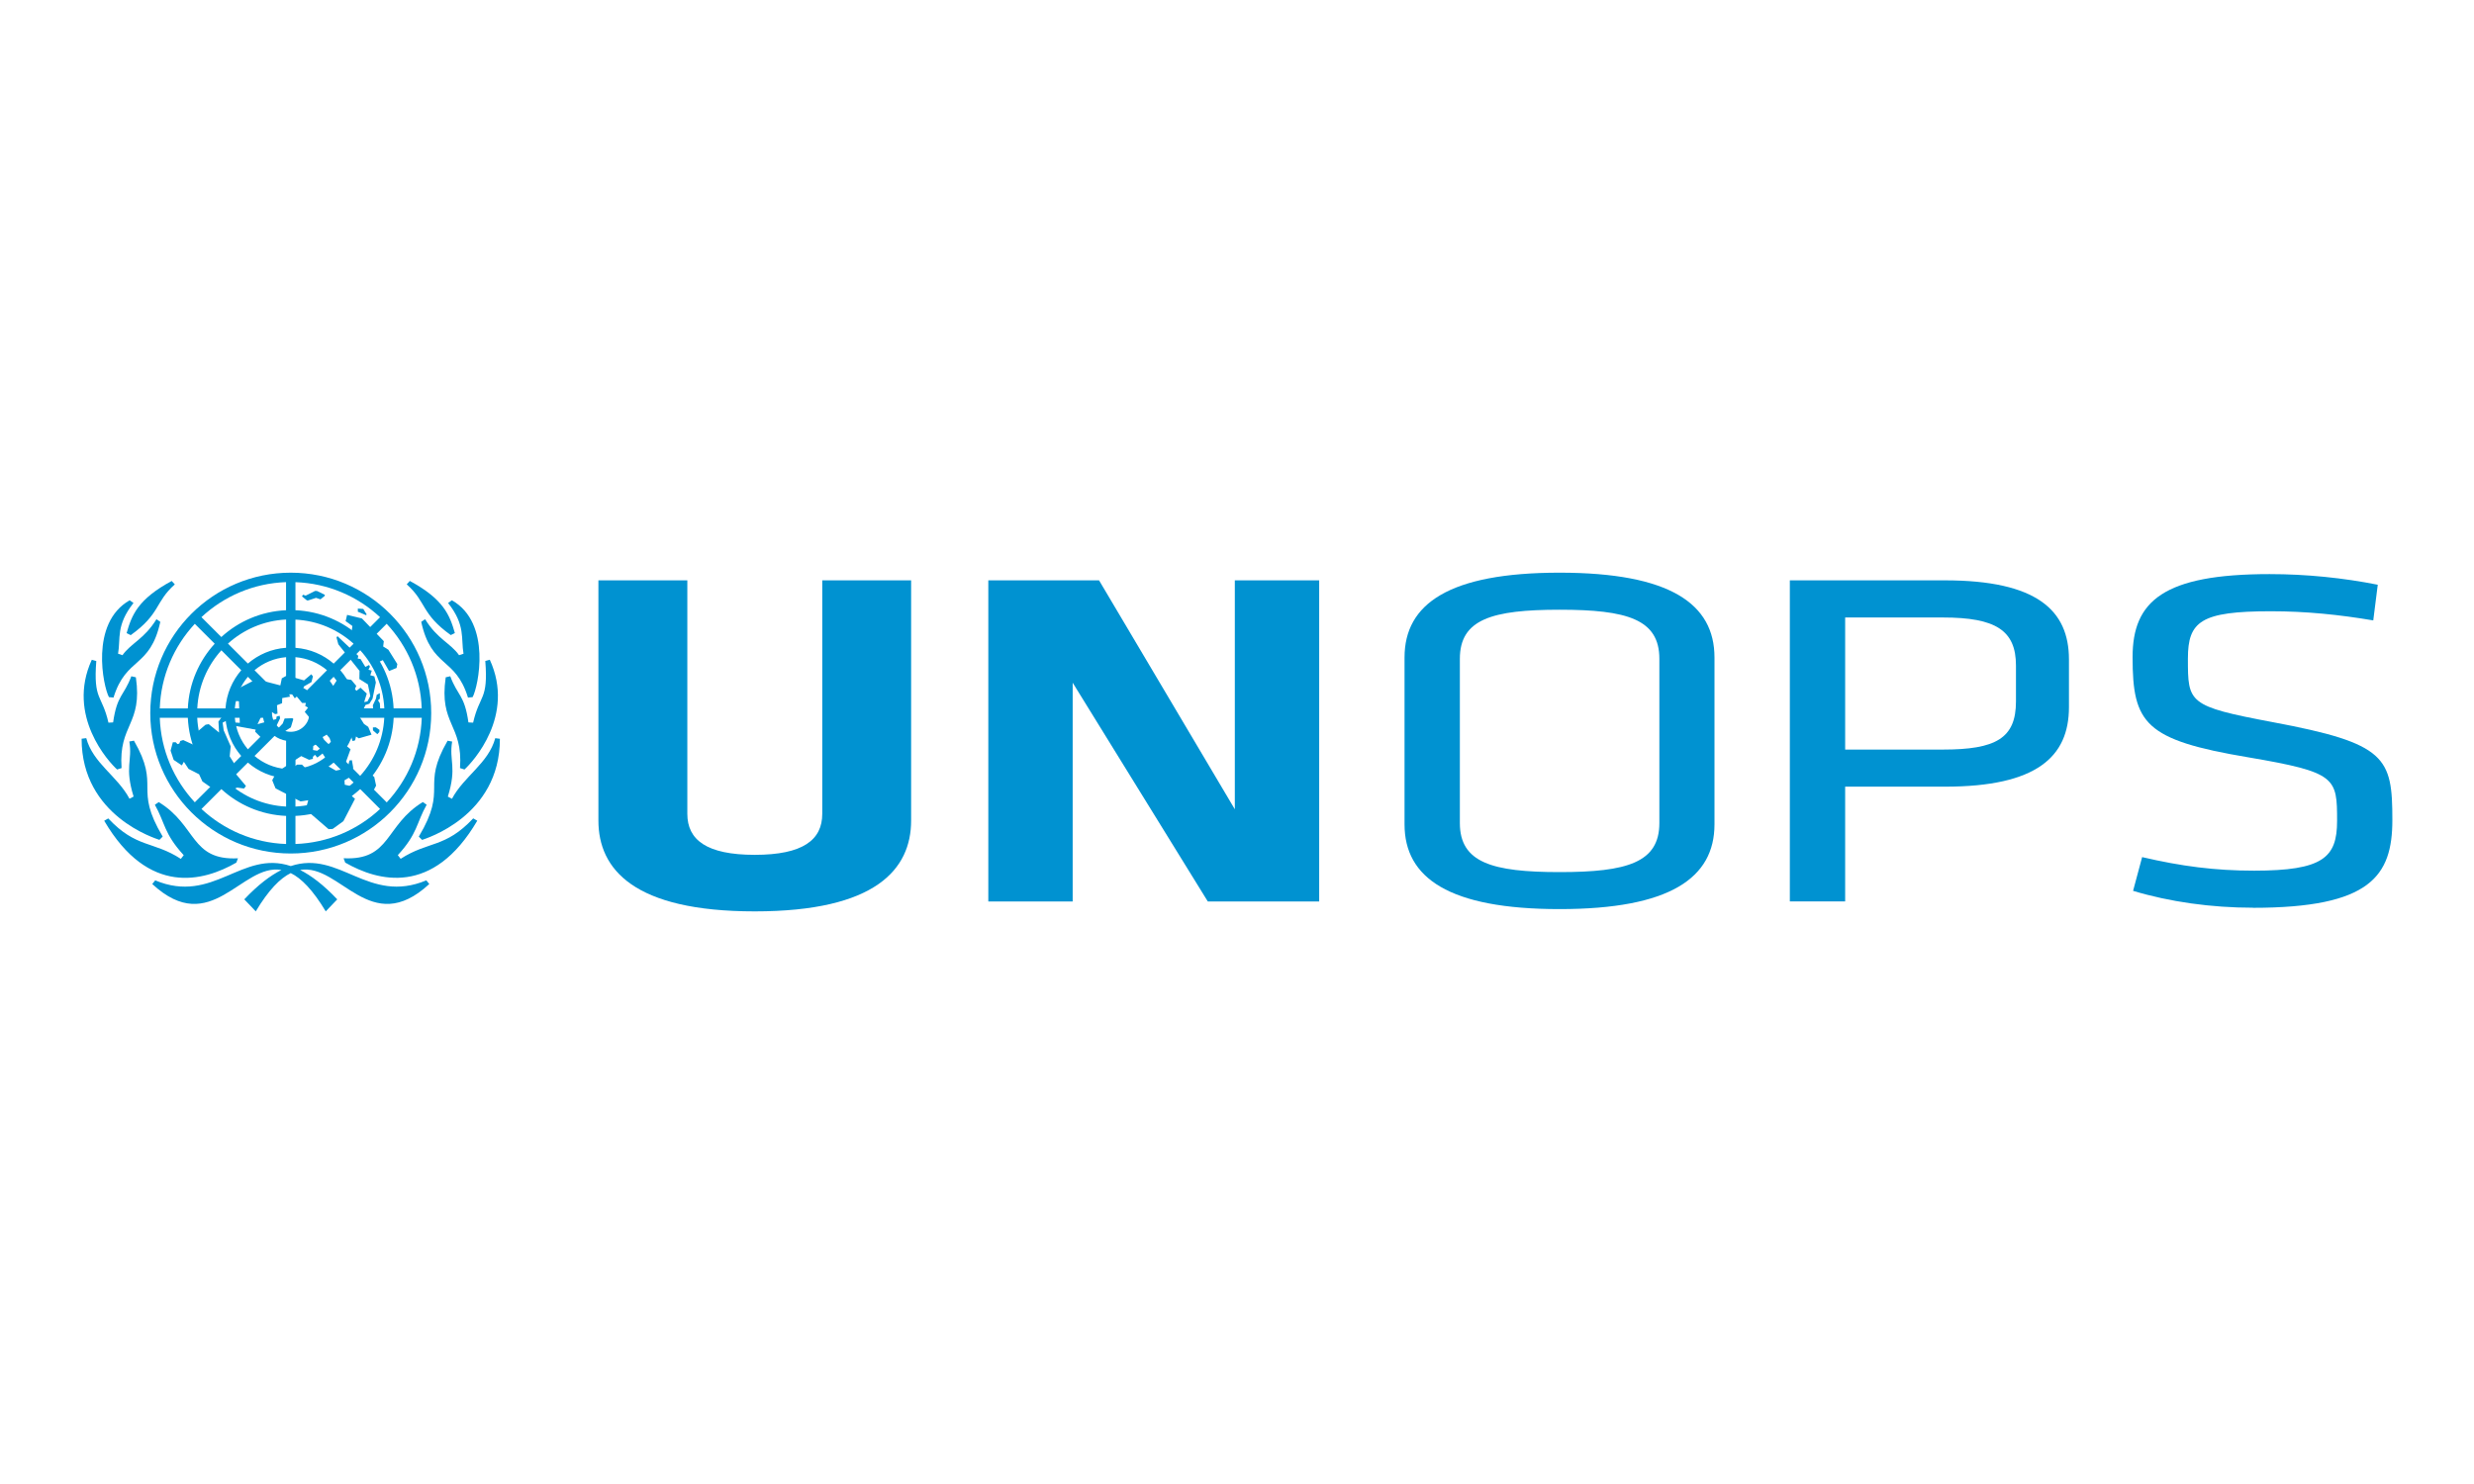
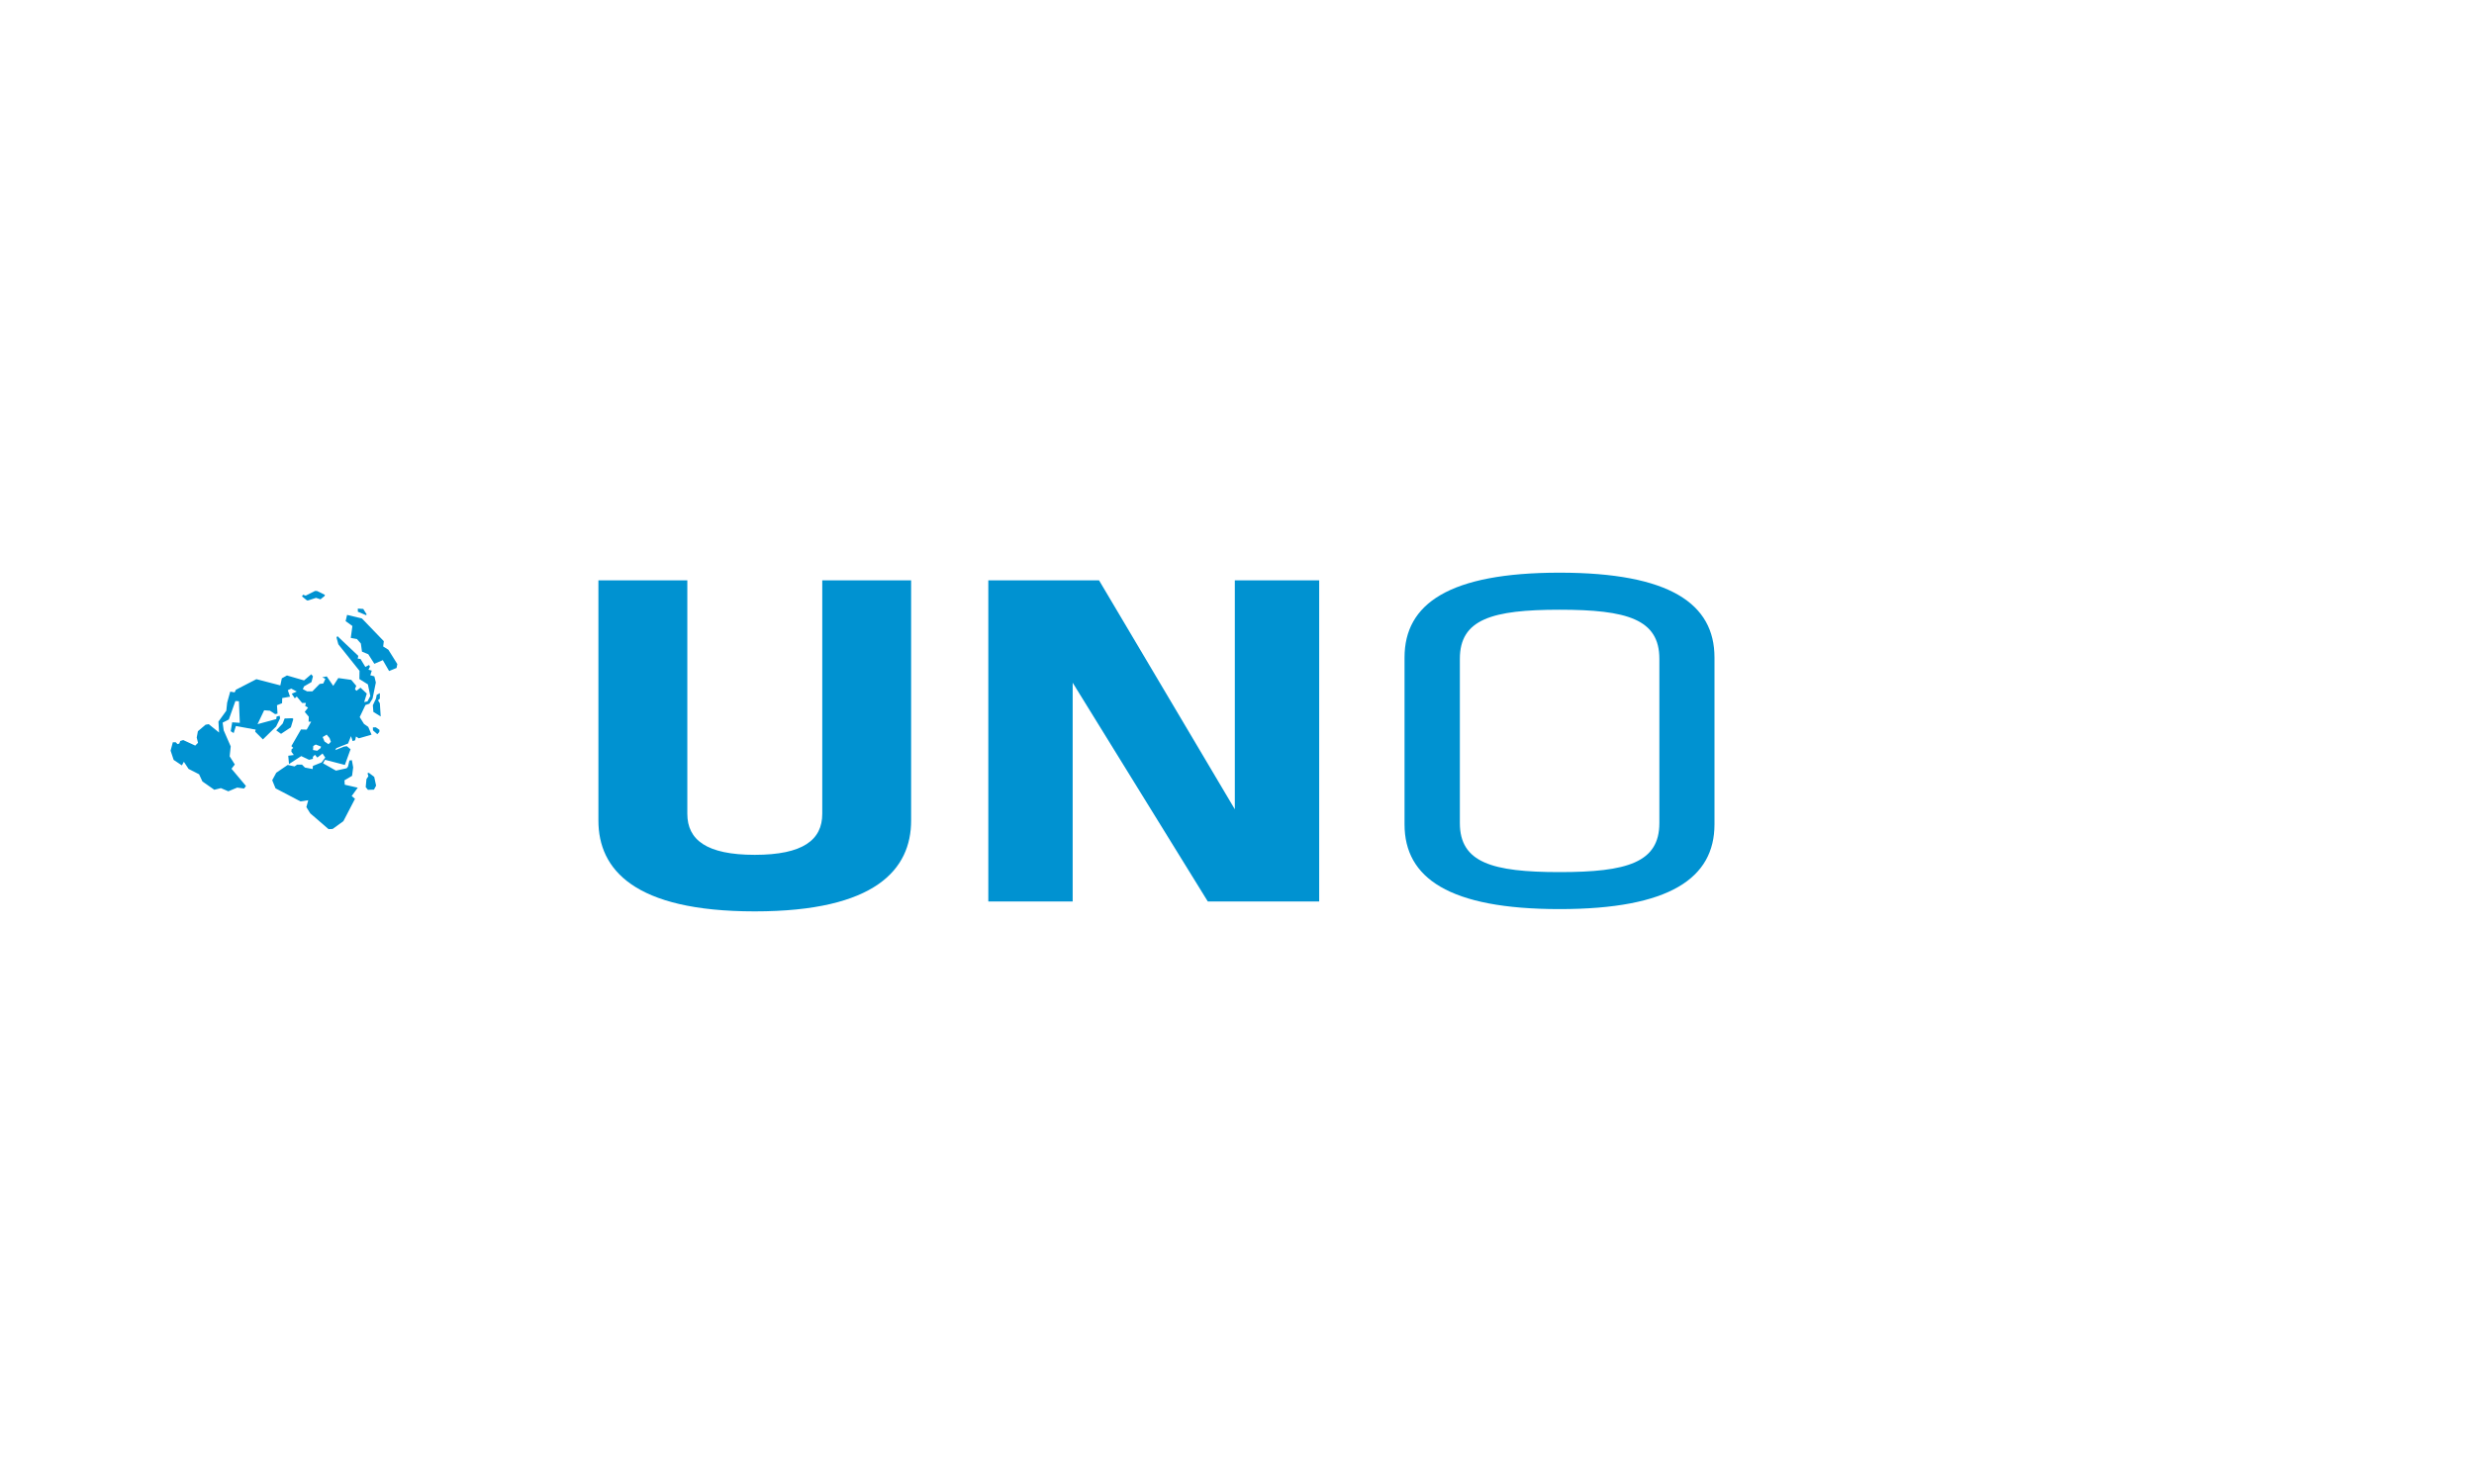
<svg xmlns="http://www.w3.org/2000/svg" id="a" viewBox="0 0 500 300">
  <g>
-     <path d="M95.62,146.09l-.95-.05c-.79-5.61-2.18-5.33-3.67-9.33l-.92.21c-1.39,9.62,3.52,9.44,2.89,18.35l.9.29c1.68-1.52,10.31-10.87,5.12-22.19-.36.1-.56.16-.91.25.63,8-1.14,6.7-2.46,12.46ZM90.46,149.74c-5.48,9.51.18,9.33-5.82,19.39.32.3.67.66.67.66.61-.24,15.73-4.74,15.72-20.44l-.94-.12c-1.37,5.08-6.3,7.66-8.75,12.25l-.83-.44c1.88-6.05.21-7.17.87-11.13-.3-.05-.93-.17-.93-.17ZM91.09,128.39c.45-.22.84-.41.84-.41-1.03-3.61-2.27-6.85-9.11-10.54-.22.25-.62.69-.62.69,4.02,3.56,2.88,5.95,8.9,10.25ZM92.78,132.45c-1.75-2.47-4.37-3.22-6.86-7.27l-.79.53c2.08,9.44,6.9,7.01,9.45,15.31.52-.05.94-.09.94-.09,1.13-2.07,3.92-14.98-4.19-19.58l-.77.55c3.57,4.51,2.57,7.18,3.12,10.25l-.89.3ZM80.98,173.62l-.58-.75c4.02-4.36,3.74-6.49,5.83-10.19,0,0-.5-.34-.78-.54-7.71,4.7-6.41,11.84-16.01,11.36.14.38.33.88.33.88,6.58,3.77,17.72,6.85,26.69-8.47-.38-.21-.82-.47-.82-.47-5.66,6.04-9.09,4.56-14.67,8.18ZM58.76,175.08c-9.89-3.31-15.66,7.79-27.39,2.89l-.6.74c11.91,11.02,18.01-4.24,26.11-2.84-2.25,1.13-4.72,2.99-7.51,5.94.89.95,1.31,1.38,2.32,2.43,2.6-4.34,4.92-6.68,7.07-7.74,2.15,1.06,4.46,3.4,7.07,7.74,1.01-1.05,1.43-1.48,2.33-2.43-2.79-2.94-5.26-4.81-7.51-5.94,8.1-1.4,14.2,13.86,26.11,2.84l-.6-.74c-11.74,4.9-17.51-6.2-27.39-2.89ZM47.76,174.39s.18-.51.33-.88c-9.6.48-8.3-6.66-16.01-11.36-.27.2-.78.54-.78.54,2.09,3.7,1.82,5.83,5.83,10.19l-.58.75c-5.57-3.63-9.01-2.14-14.67-8.18,0,0-.44.26-.82.47,8.98,15.32,20.11,12.24,26.69,8.47ZM23.67,155.56l.9-.29c-.63-8.91,4.28-8.73,2.89-18.35l-.92-.21c-1.49,4-2.88,3.72-3.68,9.33l-.94.05c-1.32-5.76-3.08-4.46-2.46-12.46-.35-.09-.55-.16-.91-.25-5.19,11.31,3.43,20.67,5.13,22.19ZM26.43,128.39c6.02-4.31,4.88-6.69,8.9-10.25,0,0-.41-.45-.63-.69-6.85,3.69-8.09,6.93-9.11,10.54,0,0,.39.19.83.41ZM32.22,169.78s.35-.36.66-.66c-5.99-10.06-.33-9.88-5.81-19.39,0,0-.64.12-.93.17.66,3.96-1.01,5.08.86,11.13l-.83.44c-2.45-4.6-7.37-7.17-8.74-12.25l-.94.12c0,15.7,15.11,20.2,15.72,20.44ZM22.94,141.02c2.56-8.3,7.38-5.87,9.46-15.31l-.78-.53c-2.49,4.04-5.11,4.8-6.87,7.27l-.89-.3c.55-3.07-.46-5.73,3.12-10.25l-.77-.55c-8.12,4.6-5.33,17.51-4.19,19.58,0,0,.42.03.93.09Z" fill="#0092d1" />
-     <path d="M58.76,115.77c-15.68,0-28.39,12.7-28.39,28.38s12.71,28.39,28.39,28.39,28.39-12.71,28.39-28.39-12.71-28.38-28.39-28.38ZM85.23,143.2h-5.68c-.22-5.03-2.24-9.6-5.42-13.08l4.02-4.02c4.2,4.51,6.85,10.5,7.08,17.1ZM72.8,128.78c-3.48-3.18-8.05-5.19-13.09-5.42v-5.67c6.6.23,12.59,2.87,17.1,7.08l-4.02,4.02ZM62.55,144.15c0,2.09-1.7,3.79-3.79,3.79s-3.79-1.7-3.79-3.79,1.69-3.79,3.79-3.79,3.79,1.7,3.79,3.79ZM57.82,138.56c-.86.15-1.65.48-2.34.97l-4.04-4.04c1.75-1.48,3.96-2.44,6.38-2.64v5.71ZM55.48,148.77c.69.49,1.48.83,2.34.97v5.72c-2.43-.2-4.63-1.15-6.38-2.64l4.04-4.04ZM59.71,149.74c.86-.14,1.65-.48,2.34-.97l4.05,4.04c-1.75,1.49-3.96,2.44-6.38,2.64v-5.72ZM62.05,139.53c-.68-.49-1.48-.82-2.34-.97v-5.71c2.42.2,4.63,1.16,6.38,2.64l-4.04,4.05ZM57.82,130.95c-2.95.21-5.62,1.38-7.72,3.19l-4.03-4.03c3.14-2.84,7.24-4.65,11.75-4.87v5.7ZM54.14,140.87c-.49.68-.82,1.48-.96,2.33h-5.72c.2-2.42,1.16-4.63,2.64-6.38l4.04,4.05ZM53.17,145.1c.15.86.48,1.66.97,2.34l-4.04,4.04c-1.48-1.76-2.44-3.96-2.64-6.38h5.71ZM50.1,154.16c2.1,1.82,4.77,2.98,7.72,3.19v5.7c-4.51-.22-8.61-2.02-11.75-4.87l4.03-4.02ZM59.71,157.35c2.94-.21,5.62-1.38,7.72-3.19l4.03,4.02c-3.14,2.85-7.23,4.64-11.75,4.87v-5.7ZM63.39,147.44c.48-.68.82-1.48.97-2.34h5.72c-.21,2.42-1.16,4.63-2.65,6.38l-4.04-4.04ZM64.36,143.2c-.15-.86-.49-1.65-.97-2.33l4.04-4.05c1.49,1.76,2.44,3.96,2.65,6.38h-5.72ZM67.43,134.15c-2.1-1.82-4.77-2.98-7.72-3.19v-5.7c4.51.22,8.61,2.03,11.75,4.87l-4.03,4.03ZM57.82,123.36c-5.04.23-9.61,2.24-13.09,5.42l-4.02-4.02c4.52-4.21,10.5-6.85,17.1-7.08v5.67ZM48.76,135.49c-1.82,2.1-2.98,4.77-3.19,7.72h-5.7c.22-4.51,2.02-8.6,4.87-11.75l4.02,4.03ZM45.56,145.1c.21,2.94,1.37,5.62,3.19,7.72l-4.03,4.03c-2.84-3.14-4.65-7.24-4.86-11.75h5.7ZM44.73,159.52c3.48,3.19,8.05,5.2,13.09,5.42v5.68c-6.6-.23-12.59-2.88-17.1-7.08l4.02-4.02ZM59.71,164.94c5.04-.22,9.6-2.24,13.09-5.42l4.01,4.02c-4.51,4.21-10.5,6.85-17.1,7.08v-5.68ZM68.77,152.82c1.82-2.1,2.99-4.77,3.19-7.72h5.7c-.22,4.51-2.03,8.61-4.87,11.75l-4.03-4.03ZM71.96,143.2c-.21-2.94-1.37-5.62-3.19-7.72l4.03-4.03c2.84,3.14,4.65,7.23,4.87,11.75h-5.7ZM39.37,126.11l4.02,4.02c-3.18,3.48-5.2,8.05-5.43,13.08h-5.67c.23-6.6,2.88-12.58,7.08-17.1ZM32.29,145.1h5.67c.23,5.03,2.24,9.6,5.43,13.08l-4.02,4.01c-4.2-4.52-6.85-10.5-7.08-17.1ZM78.15,162.2l-4.01-4.01c3.18-3.48,5.19-8.05,5.42-13.08h5.68c-.23,6.6-2.87,12.58-7.08,17.1Z" fill="#0092d1" />
    <path d="M62.28,121.38l1.59-.52.9.3.84-.68.05-.23-1.56-.77-.42-.02-1.9.95-.53-.18-.22.33,1.01.82h.24ZM74.1,124.19l-.69-1.09-1.09-.07v.63l1.68.71.1-.18ZM78.45,131.32l-1.01-.63.13-1.07-4.42-4.59-3-.73-.3,1.26,1.37.99-.33,2.41,1.25.23.79.9.23,1.64,1.27.53,1.23,1.93,1.71-.74,1.27,2.2,1.51-.62.15-.79-1.83-2.92ZM75.36,147.05l.02.6.88.77.4-.43.04-.43-.74-.53-.6.02ZM76.4,141.56l.37-.31v-1.12l-.64.34-.14.75-.64,1.35.11,1.35,1.48.91-.17-2.66-.37-.59ZM59.28,145.35l-.19-.16-1.57.06-.38,1.01-1.31,1.39.97.7,1.98-1.31.5-1.68ZM74.55,156.22l-.28.1.18.6-.39.58-.15,1.62.45.55,1.22-.04.43-.81-.38-1.77-1.08-.82ZM70.34,150.32l.6-1.5.33,1,.5-.16.18-.77.57.37,2.57-.74-.67-1.58-.86-.6-.86-1.38,1.16-2.44.79-.26.64-1.01.67-3.28-.3-1.24-.82-.23.3-.93-.67-.19.3-.61-.18-.34-.75.39-.98-1.61-.56-.07.11-.56-4.21-3.98-.19.27.37,1.38,4.28,5.36-.03,1.66,1.72,1.08.49,2.35-.57,1.09-.67.14.53-1.72-1.27-1.19-.82.63-.3-.34.26-.67-1.01-1.2-2.62-.37-1.02,1.58-1.31-1.91-.91.18.63.3-.41.94-.75.11-1.46,1.49h-1.08s-.86-.45-.86-.45l.26-.56,1.49-.86.3-1.16-.34-.42-1.46,1.24-3.45-1-1.04.58-.3,1.43-4.84-1.26-4.14,2.14-.26.53-.89-.15-.62,2.23-.17,1.63-1.59,2.2.13,2.21-2.09-1.69-.64.11-1.55,1.31-.24,1.28.26,1.07-.56.56-2.43-1.12-.6.19-.19.52-.37.11-.34-.37h-.6l-.45,1.69.62,1.87,1.66,1.11.4-.73.95,1.44,2.13,1.09.67,1.45,2.4,1.68,1.34-.33,1.5.64,1.79-.75,1.39.19.38-.52-2.92-3.48.67-.86-1.04-1.65.21-2.01-1.42-3.25-.21-1.55,1.25-.64,1.33-3.73.71.04.18,4.37-1.54-.11-.3,1.8.6.38.45-1.43,4,.73-.11.41,1.57,1.57,2.67-2.61.8-1.65-.09-.52-.61.15-.08.52-3.78,1.03,1.34-2.81,1.17.09,1.05.69.48-.1-.11-1.7,1.03-.41.03-1.04,1.58-.28-.45-1.31.69-.32,1.12.59-1.01.45.61.92.4-.36,1.08,1.3h.77s-.15.6-.15.6l.58.35-.67.86.82.97-.04,1.01h.52l-.9,1.6-1.16-.03-1.94,3.36.38.37-.34.27-.04.49.49.67-1.12.15.15,1.68,2.47-1.61,1.58.75.78-.19v-.41l.41-.41.49.56,1.05-.82.55.82-.74.98-1.76.71-.04.63-1.57-.3-.6-.6h-.97l-.53.37-1.38-.3-2.31,1.57-.82,1.52.67,1.64,5.04,2.64,1.57-.23-.38,1.38.79,1.27,3.7,3.19.82-.04,2.17-1.57,2.35-4.52-.67-.57,1.23-1.68-2.63-.6-.06-.89,1.54-.91.22-1.71-.26-1.45-.49.06-.3,1.24-.26.33-2.17.48-2.61-1.48.41-.71,4,1.04,1.15-3.17-.76-.62-.58.09-1.75.71.22-.41,2.36-.93ZM64.77,151.25l-.67.52-.84-.15.05-.81.5-.3,1.07.41-.11.34ZM66.41,150.46l-.82-.56-.38-.9.81-.49.59.7.26.75-.47.49Z" fill="#0092d1" />
  </g>
  <g>
    <path d="M184.14,117.32v48.56c0,9.85-7.16,18.36-31.6,18.36s-31.6-8.51-31.6-18.36v-48.56h17.97v47.2c0,5.26,3.89,8.29,13.63,8.29s13.64-3.02,13.64-8.29v-47.2h17.96Z" fill="#0092d1" />
    <path d="M216.79,138.01v44.23h-17.05v-64.92h22.38l27.44,46.28v-46.28h17.05v64.92h-22.51l-27.31-44.23Z" fill="#0092d1" />
-     <path d="M361.73,117.32h31.33c18.57,0,25.08,6.05,25.08,15.98v9.65c0,10.04-6.51,16.08-25.08,16.08h-20.15v23.2h-11.18v-64.92ZM392.66,124.82h-19.75v26.71h19.75c10.67,0,14.77-2.25,14.77-9.72v-7.27c0-7.12-4.11-9.71-14.77-9.71Z" fill="#0092d1" />
    <path d="M315.18,115.77c-22.35,0-31.32,6.32-31.32,17.14v33.74c0,10.82,8.97,17.13,31.32,17.13s31.32-6.31,31.32-17.13v-33.74c0-10.82-8.96-17.14-31.32-17.14ZM335.36,166.38c0,7.99-6.51,9.92-20.16,9.92s-20.16-1.93-20.16-9.92v-33.2c0-8,6.51-9.92,20.16-9.92s20.16,1.93,20.16,9.92v33.2Z" fill="#0092d1" />
-     <path d="M455.3,183.5c-8.33,0-16.79-1.17-24.2-3.41l1.83-6.82c7.93,1.85,14.71,2.74,22.63,2.74,13.91,0,16.77-2.64,16.77-10.04,0-8.78-.13-9.84-17.94-12.87-20.91-3.51-23.39-6.82-23.39-20.27,0-11.31,6.24-16.77,27.68-16.77,7.54,0,14.97.78,21.87,2.15l-.91,7.21c-6.89-1.16-13.54-1.85-20.69-1.85-14.17,0-16.77,2.05-16.77,9.56,0,8.97,0,9.64,17.15,12.86,23,4.3,24.17,7.12,24.17,19.79,0,11.31-4.42,17.74-28.2,17.74Z" fill="#0092d1" />
  </g>
</svg>